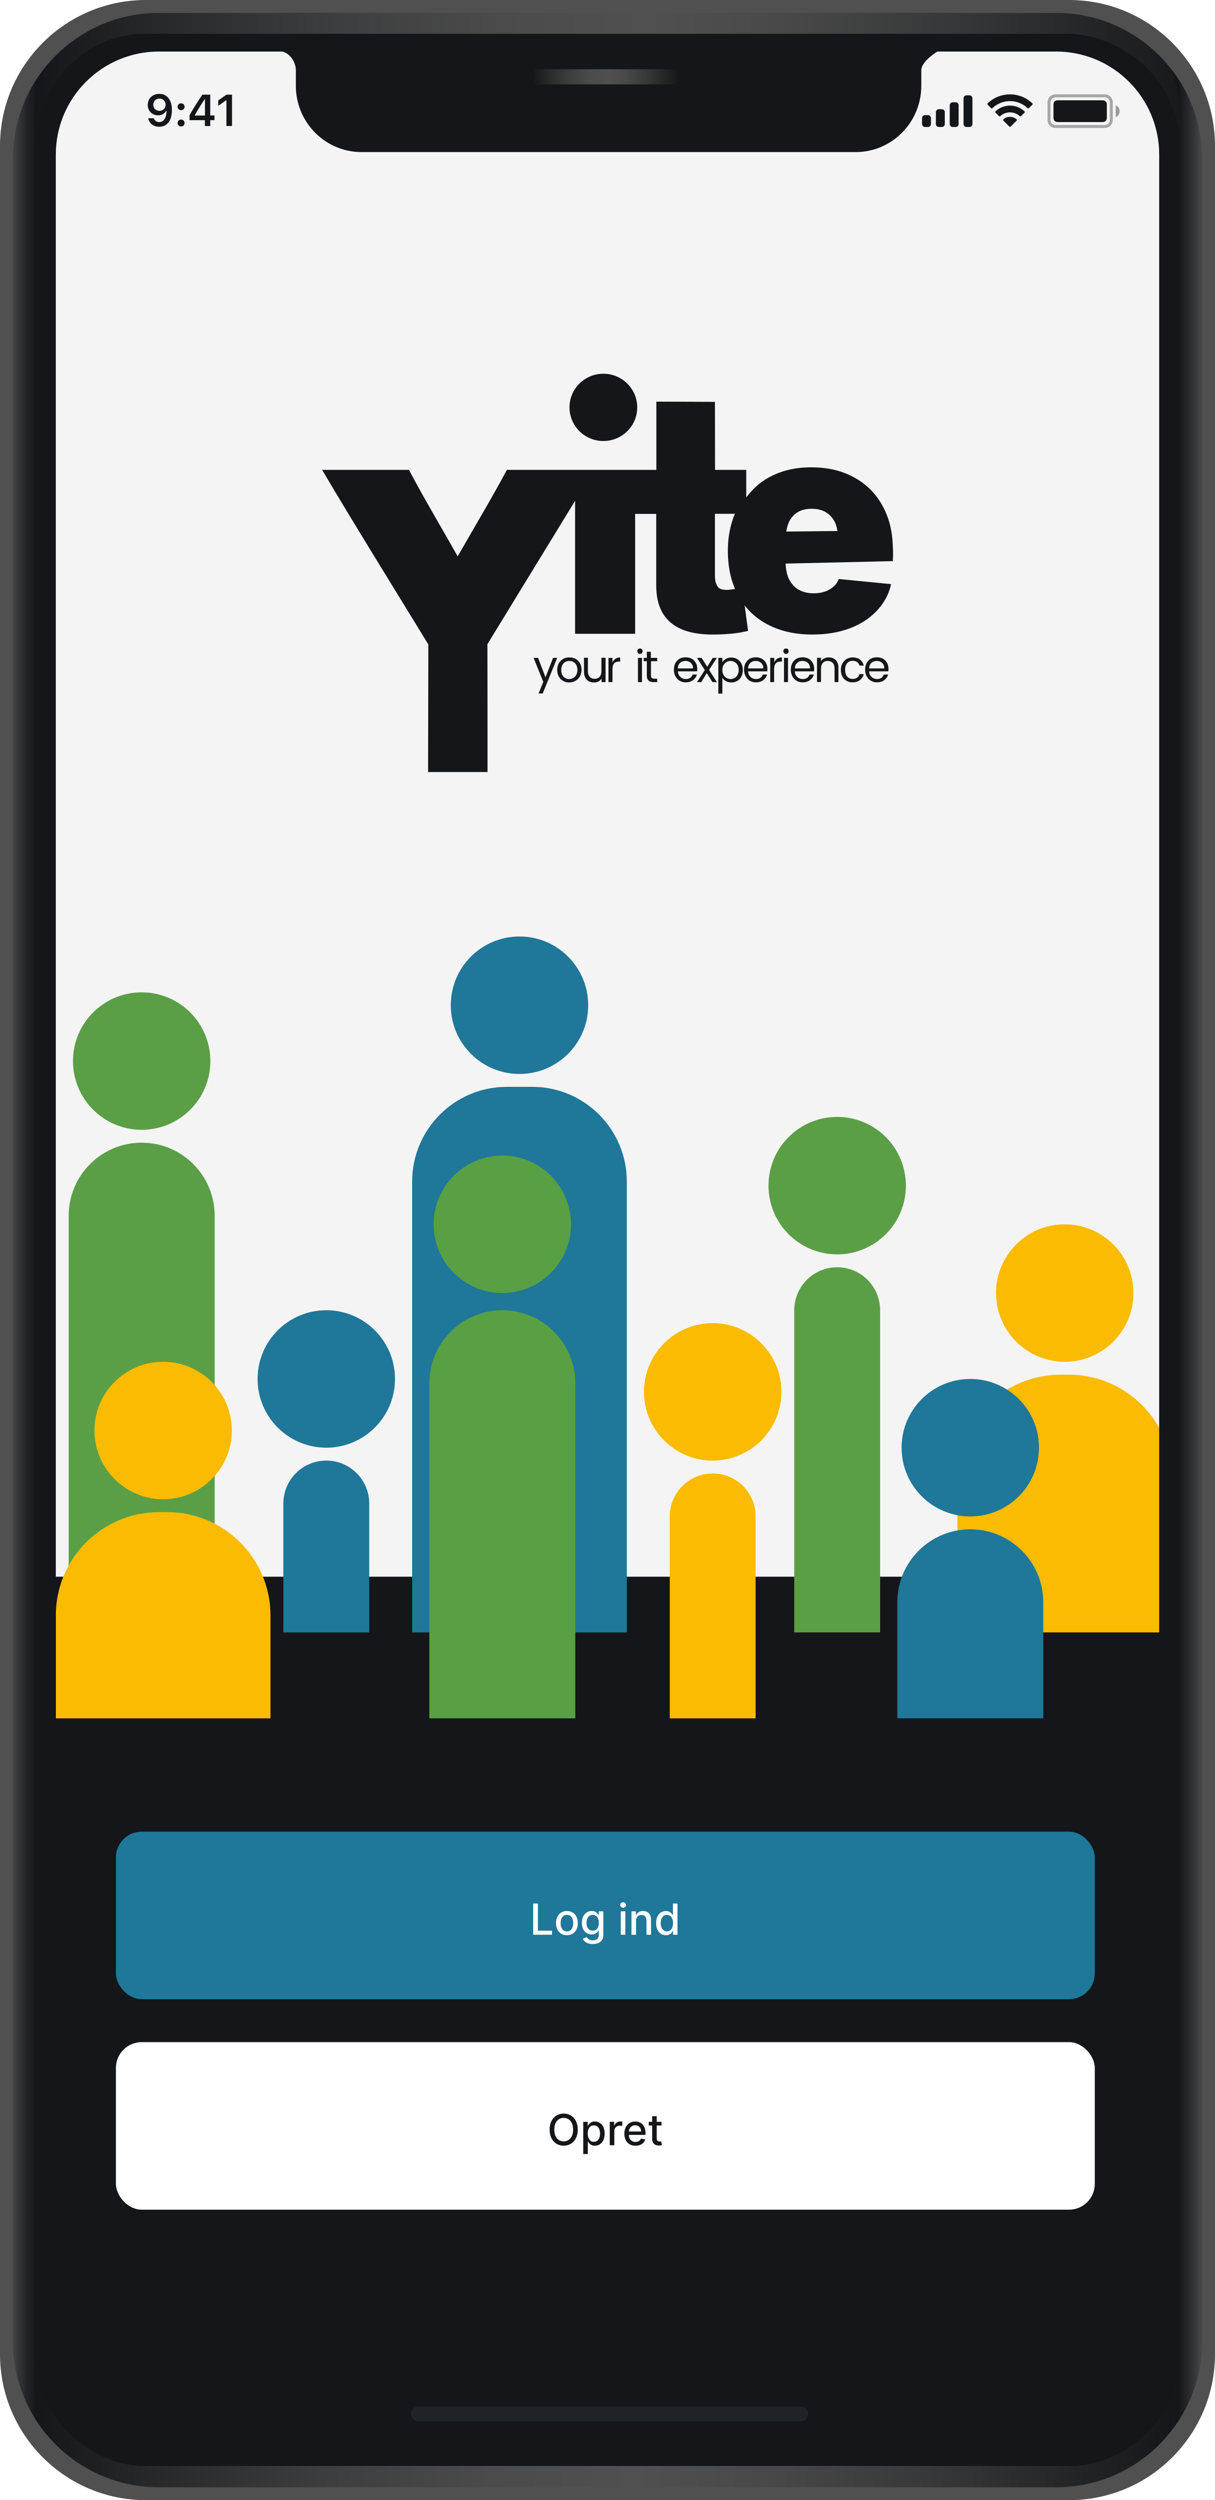
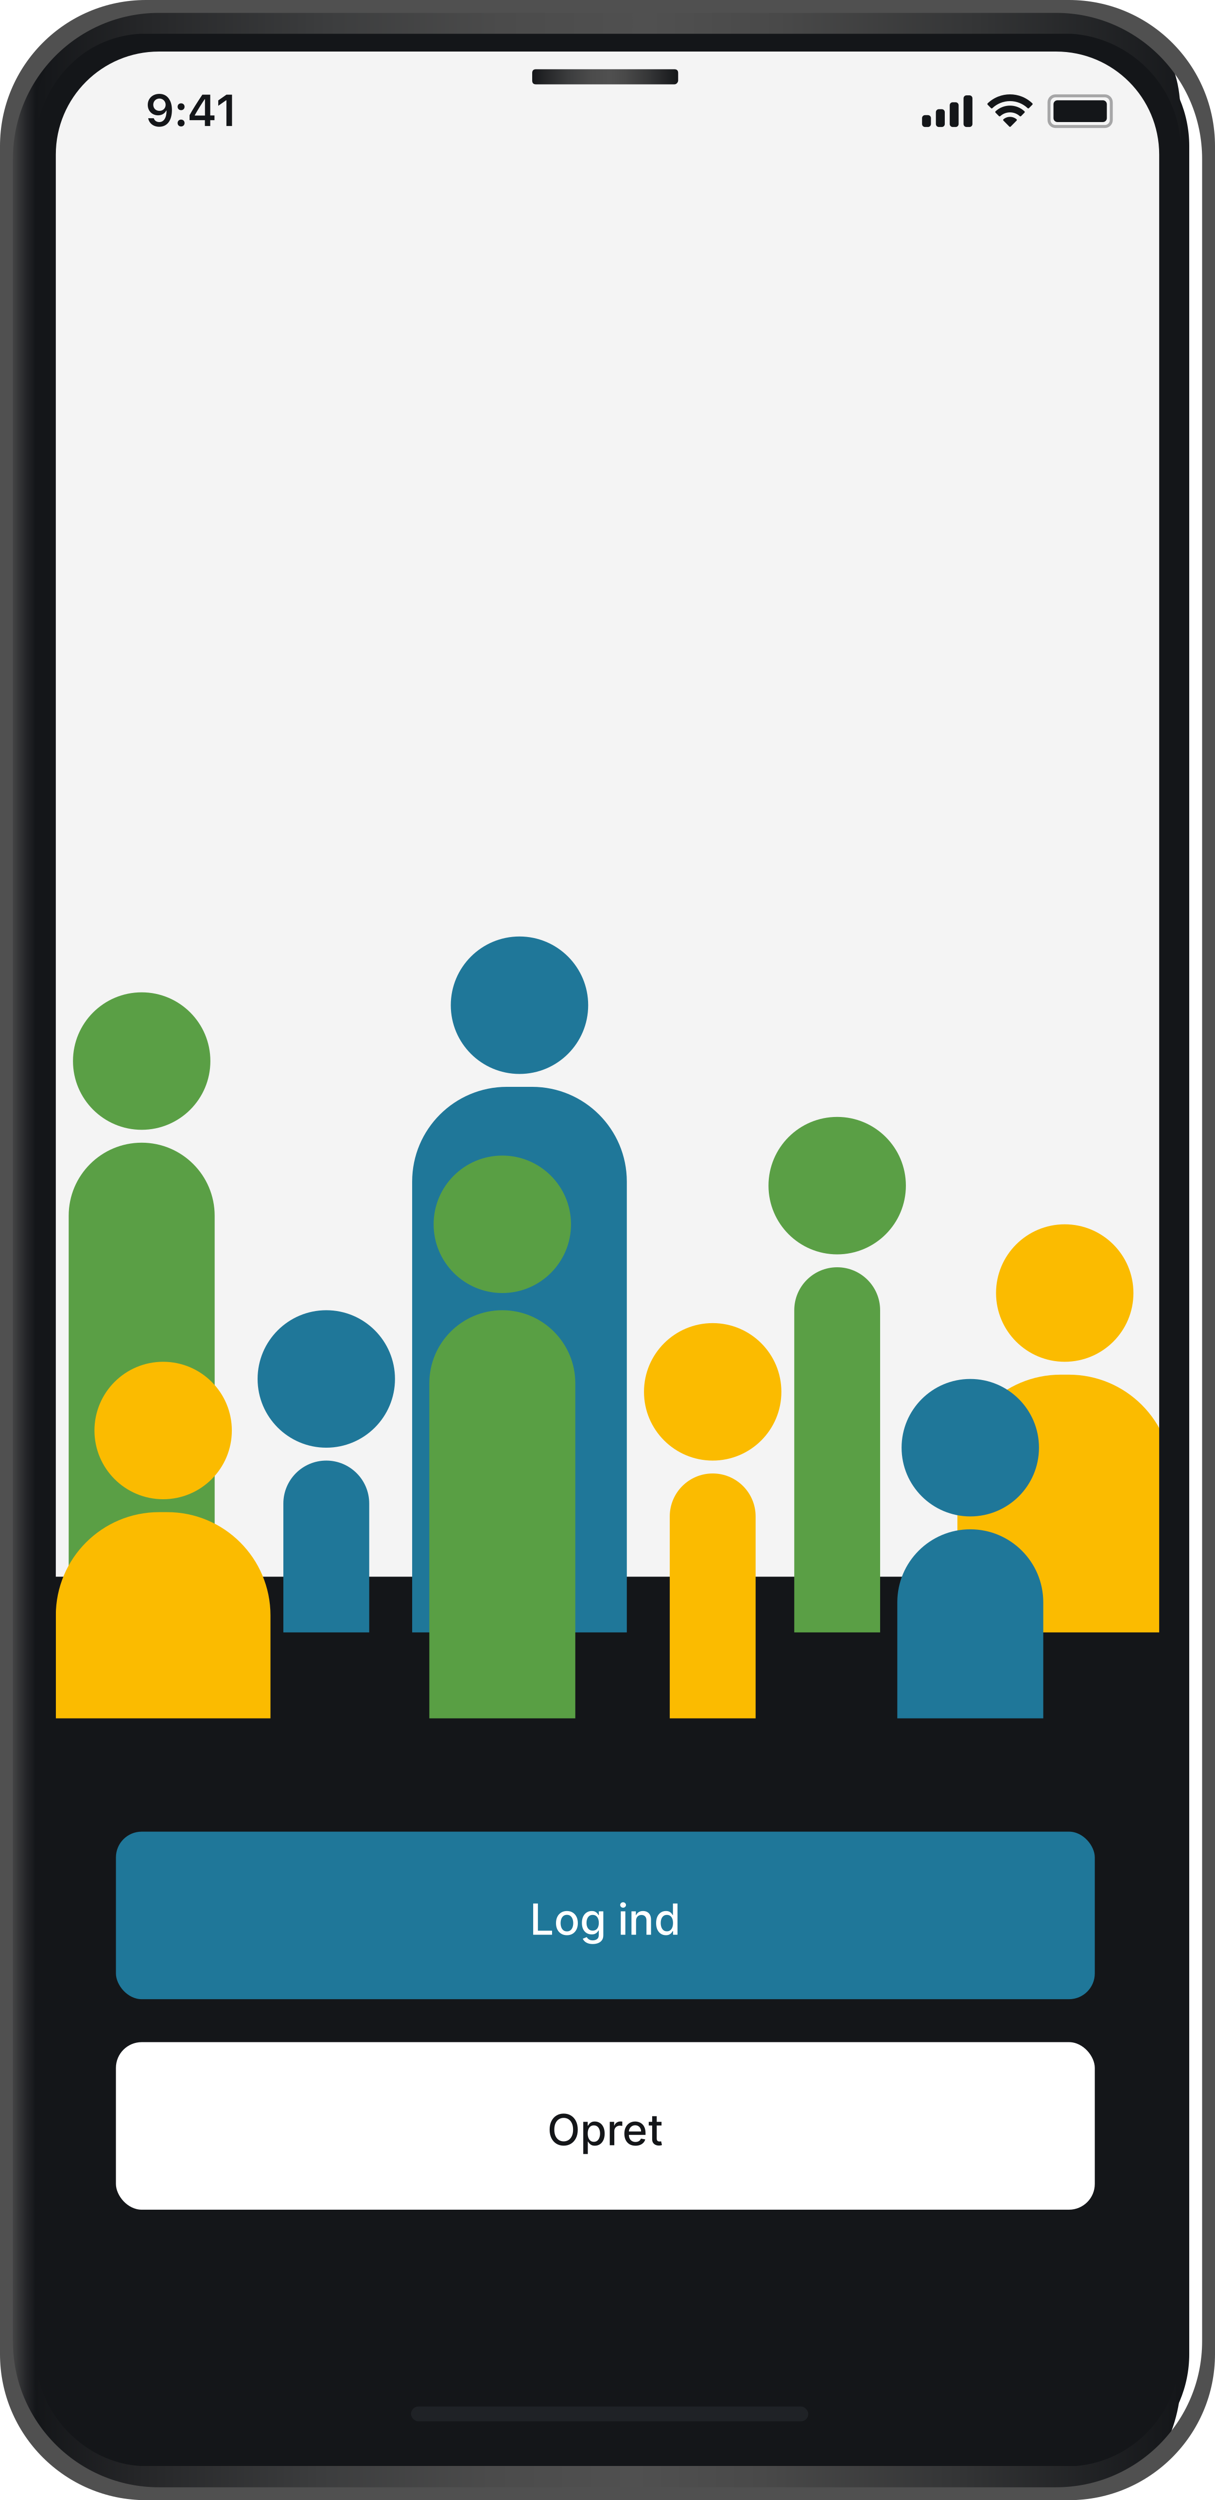
<svg xmlns="http://www.w3.org/2000/svg" width="283" height="582" viewBox="0 0 283 582" fill="none">
  <g clip-path="url(#clip0_1042_5547)">
    <rect width="259" height="562" transform="translate(12 10)" fill="#F4F4F4" />
    <rect x="12" y="367.034" width="258.925" height="211.388" fill="#141619" />
    <path d="M223 344.059C223 330.771 233.771 320 247.059 320H248.941C262.229 320 273 330.771 273 344.059V380H223V344.059Z" fill="#FBBB00" />
    <path d="M248 317C256.837 317 264 309.837 264 301C264 292.163 256.837 285 248 285C239.163 285 232 292.163 232 301C232 309.837 239.163 317 248 317Z" fill="#FBBB00" />
    <path d="M16 283C16 273.611 23.611 266 33 266V266C42.389 266 50 273.611 50 283V380H16V283Z" fill="#5A9F45" />
    <path d="M33 263C41.837 263 49 255.837 49 247C49 238.163 41.837 231 33 231C24.163 231 17 238.163 17 247C17 255.837 24.163 263 33 263Z" fill="#5A9F45" />
    <path d="M185 305C185 299.477 189.477 295 195 295V295C200.523 295 205 299.477 205 305V380H185V305Z" fill="#5A9F45" />
    <path d="M195 292C203.837 292 211 284.837 211 276C211 267.163 203.837 260 195 260C186.163 260 179 267.163 179 276C179 284.837 186.163 292 195 292Z" fill="#5A9F45" />
    <path d="M76 337C84.837 337 92 329.837 92 321C92 312.163 84.837 305 76 305C67.163 305 60 312.163 60 321C60 329.837 67.163 337 76 337Z" fill="#1F7799" />
    <path d="M66 350C66 344.477 70.477 340 76 340V340C81.523 340 86 344.477 86 350V380H66V350Z" fill="#1F7799" />
    <path d="M121 250C129.837 250 137 242.837 137 234C137 225.163 129.837 218 121 218C112.163 218 105 225.163 105 234C105 242.837 112.163 250 121 250Z" fill="#1F7799" />
    <path d="M96 275.054C96 262.874 105.874 253 118.054 253H123.946C136.126 253 146 262.874 146 275.054V380H96V275.054Z" fill="#1F7799" />
    <path d="M166 340C174.837 340 182 332.837 182 324C182 315.163 174.837 308 166 308C157.163 308 150 315.163 150 324C150 332.837 157.163 340 166 340Z" fill="#FBBB00" />
    <path d="M156 353C156 347.477 160.477 343 166 343V343C171.523 343 176 347.477 176 353V400H156V353Z" fill="#FBBB00" />
    <path d="M38 349C46.837 349 54 341.837 54 333C54 324.163 46.837 317 38 317C29.163 317 22 324.163 22 333C22 341.837 29.163 349 38 349Z" fill="#FBBB00" />
    <path d="M13 376.059C13 362.771 23.771 352 37.059 352H38.941C52.229 352 63 362.771 63 376.059V400H13V376.059Z" fill="#FBBB00" />
    <path d="M117 301C125.837 301 133 293.837 133 285C133 276.163 125.837 269 117 269C108.163 269 101 276.163 101 285C101 293.837 108.163 301 117 301Z" fill="#599F44" />
    <path d="M100 322C100 312.611 107.611 305 117 305V305C126.389 305 134 312.611 134 322V400H100V322Z" fill="#599F44" />
    <path d="M226 353C234.837 353 242 345.837 242 337C242 328.163 234.837 321 226 321C217.163 321 210 328.163 210 337C210 345.837 217.163 353 226 353Z" fill="#1F7799" />
    <path d="M209 373C209 363.611 216.611 356 226 356V356C235.389 356 243 363.611 243 373V400H209V373Z" fill="#1F7799" />
    <g filter="url(#filter0_d_1042_5547)">
      <rect x="27" y="474" width="228" height="39" rx="6" fill="white" />
      <path d="M134.572 494.364C134.572 495.14 134.43 495.808 134.145 496.366C133.861 496.923 133.472 497.351 132.977 497.652C132.485 497.95 131.925 498.099 131.297 498.099C130.668 498.099 130.105 497.95 129.611 497.652C129.118 497.351 128.73 496.922 128.446 496.363C128.162 495.804 128.02 495.138 128.02 494.364C128.02 493.587 128.162 492.921 128.446 492.364C128.73 491.806 129.118 491.377 129.611 491.079C130.105 490.778 130.668 490.628 131.297 490.628C131.925 490.628 132.485 490.778 132.977 491.079C133.472 491.377 133.861 491.806 134.145 492.364C134.43 492.921 134.572 493.587 134.572 494.364ZM133.485 494.364C133.485 493.772 133.389 493.273 133.197 492.869C133.008 492.461 132.747 492.154 132.416 491.945C132.087 491.735 131.714 491.629 131.297 491.629C130.878 491.629 130.504 491.735 130.175 491.945C129.846 492.154 129.586 492.461 129.394 492.869C129.205 493.273 129.11 493.772 129.11 494.364C129.11 494.955 129.205 495.455 129.394 495.862C129.586 496.267 129.846 496.575 130.175 496.786C130.504 496.994 130.878 497.098 131.297 497.098C131.714 497.098 132.087 496.994 132.416 496.786C132.747 496.575 133.008 496.267 133.197 495.862C133.389 495.455 133.485 494.955 133.485 494.364ZM135.854 500.045V492.545H136.891V493.43H136.98C137.042 493.316 137.13 493.185 137.246 493.036C137.362 492.886 137.523 492.756 137.729 492.645C137.935 492.531 138.208 492.474 138.546 492.474C138.987 492.474 139.379 492.586 139.725 492.808C140.071 493.031 140.342 493.352 140.538 493.771C140.737 494.19 140.837 494.694 140.837 495.283C140.837 495.873 140.738 496.378 140.542 496.8C140.345 497.219 140.076 497.542 139.732 497.769C139.389 497.994 138.997 498.107 138.557 498.107C138.225 498.107 137.954 498.051 137.744 497.94C137.535 497.828 137.372 497.698 137.254 497.549C137.135 497.4 137.044 497.267 136.98 497.151H136.916V500.045H135.854ZM136.895 495.273C136.895 495.656 136.951 495.992 137.062 496.281C137.173 496.57 137.334 496.796 137.545 496.96C137.755 497.121 138.013 497.201 138.319 497.201C138.636 497.201 138.901 497.117 139.114 496.949C139.327 496.778 139.488 496.548 139.597 496.256C139.709 495.965 139.764 495.637 139.764 495.273C139.764 494.913 139.71 494.59 139.601 494.303C139.494 494.017 139.333 493.791 139.118 493.625C138.905 493.459 138.638 493.376 138.319 493.376C138.011 493.376 137.751 493.456 137.538 493.614C137.327 493.773 137.167 493.994 137.058 494.278C136.949 494.562 136.895 494.894 136.895 495.273ZM142.026 498V492.545H143.053V493.412H143.109C143.209 493.118 143.384 492.888 143.635 492.719C143.888 492.549 144.175 492.464 144.494 492.464C144.561 492.464 144.639 492.466 144.729 492.471C144.821 492.476 144.893 492.482 144.945 492.489V493.504C144.903 493.492 144.827 493.479 144.718 493.465C144.609 493.449 144.5 493.44 144.391 493.44C144.14 493.44 143.917 493.494 143.72 493.6C143.526 493.704 143.372 493.85 143.259 494.037C143.145 494.222 143.088 494.432 143.088 494.669V498H142.026ZM148.02 498.11C147.482 498.11 147.019 497.995 146.631 497.766C146.245 497.534 145.947 497.208 145.736 496.789C145.528 496.368 145.424 495.874 145.424 495.308C145.424 494.75 145.528 494.257 145.736 493.831C145.947 493.405 146.241 493.072 146.617 492.833C146.996 492.594 147.439 492.474 147.945 492.474C148.253 492.474 148.551 492.525 148.84 492.627C149.129 492.729 149.388 492.889 149.618 493.107C149.847 493.324 150.028 493.607 150.161 493.955C150.294 494.301 150.36 494.721 150.36 495.216V495.592H146.024V494.797H149.319C149.319 494.518 149.263 494.27 149.149 494.055C149.035 493.837 148.876 493.665 148.67 493.54C148.466 493.414 148.227 493.352 147.952 493.352C147.654 493.352 147.394 493.425 147.171 493.572C146.951 493.716 146.78 493.906 146.66 494.14C146.541 494.372 146.482 494.624 146.482 494.896V495.518C146.482 495.882 146.546 496.192 146.674 496.448C146.804 496.704 146.985 496.899 147.217 497.034C147.449 497.167 147.72 497.233 148.03 497.233C148.232 497.233 148.415 497.205 148.581 497.148C148.747 497.089 148.89 497.001 149.01 496.885C149.131 496.769 149.224 496.626 149.287 496.455L150.292 496.636C150.212 496.932 150.068 497.192 149.859 497.414C149.653 497.634 149.394 497.806 149.081 497.929C148.771 498.05 148.417 498.11 148.02 498.11ZM154.084 492.545V493.398H151.105V492.545H154.084ZM151.904 491.239H152.966V496.398C152.966 496.604 152.996 496.759 153.058 496.864C153.119 496.965 153.199 497.035 153.296 497.073C153.395 497.109 153.503 497.126 153.619 497.126C153.704 497.126 153.779 497.121 153.843 497.109C153.907 497.097 153.956 497.087 153.992 497.08L154.184 497.957C154.122 497.981 154.034 498.005 153.921 498.028C153.807 498.054 153.665 498.069 153.495 498.071C153.215 498.076 152.955 498.026 152.713 497.922C152.472 497.818 152.277 497.657 152.127 497.439C151.978 497.221 151.904 496.948 151.904 496.619V491.239Z" fill="#141619" />
    </g>
    <g filter="url(#filter1_d_1042_5547)">
      <rect x="27" y="425" width="228" height="39" rx="6" fill="#1F7799" />
      <path d="M124.192 449V441.727H125.289V448.055H128.584V449H124.192ZM132.048 449.11C131.537 449.11 131.091 448.993 130.71 448.759C130.329 448.524 130.033 448.196 129.822 447.775C129.611 447.353 129.506 446.861 129.506 446.298C129.506 445.732 129.611 445.237 129.822 444.813C130.033 444.389 130.329 444.06 130.71 443.826C131.091 443.592 131.537 443.474 132.048 443.474C132.56 443.474 133.006 443.592 133.387 443.826C133.768 444.06 134.064 444.389 134.275 444.813C134.486 445.237 134.591 445.732 134.591 446.298C134.591 446.861 134.486 447.353 134.275 447.775C134.064 448.196 133.768 448.524 133.387 448.759C133.006 448.993 132.56 449.11 132.048 449.11ZM132.052 448.219C132.383 448.219 132.658 448.131 132.876 447.956C133.094 447.781 133.255 447.548 133.359 447.256C133.465 446.965 133.519 446.644 133.519 446.294C133.519 445.946 133.465 445.626 133.359 445.335C133.255 445.042 133.094 444.806 132.876 444.629C132.658 444.451 132.383 444.362 132.052 444.362C131.718 444.362 131.441 444.451 131.221 444.629C131.003 444.806 130.841 445.042 130.735 445.335C130.63 445.626 130.578 445.946 130.578 446.294C130.578 446.644 130.63 446.965 130.735 447.256C130.841 447.548 131.003 447.781 131.221 447.956C131.441 448.131 131.718 448.219 132.052 448.219ZM138.063 451.159C137.63 451.159 137.257 451.102 136.945 450.989C136.634 450.875 136.381 450.725 136.185 450.538C135.988 450.351 135.841 450.146 135.744 449.923L136.657 449.547C136.721 449.651 136.806 449.761 136.913 449.877C137.022 449.996 137.168 450.096 137.353 450.179C137.54 450.262 137.78 450.303 138.074 450.303C138.476 450.303 138.809 450.205 139.072 450.009C139.335 449.814 139.466 449.504 139.466 449.078V448.006H139.398C139.335 448.122 139.242 448.251 139.121 448.393C139.003 448.535 138.84 448.658 138.631 448.762C138.423 448.866 138.152 448.918 137.818 448.918C137.387 448.918 136.999 448.818 136.653 448.616C136.31 448.413 136.038 448.113 135.837 447.718C135.638 447.32 135.538 446.831 135.538 446.251C135.538 445.671 135.637 445.174 135.833 444.76C136.032 444.346 136.304 444.028 136.65 443.808C136.996 443.586 137.387 443.474 137.825 443.474C138.164 443.474 138.437 443.531 138.646 443.645C138.854 443.756 139.016 443.886 139.132 444.036C139.25 444.185 139.342 444.316 139.406 444.43H139.484V443.545H140.524V449.121C140.524 449.589 140.415 449.974 140.197 450.275C139.98 450.576 139.685 450.798 139.313 450.942C138.944 451.087 138.527 451.159 138.063 451.159ZM138.053 448.038C138.358 448.038 138.616 447.967 138.827 447.825C139.04 447.68 139.201 447.474 139.31 447.207C139.421 446.937 139.477 446.614 139.477 446.237C139.477 445.87 139.422 445.547 139.313 445.268C139.204 444.988 139.045 444.771 138.834 444.614C138.623 444.456 138.363 444.376 138.053 444.376C137.733 444.376 137.467 444.459 137.254 444.625C137.04 444.788 136.879 445.011 136.771 445.293C136.664 445.574 136.611 445.889 136.611 446.237C136.611 446.595 136.665 446.908 136.774 447.178C136.883 447.448 137.044 447.659 137.257 447.81C137.473 447.962 137.738 448.038 138.053 448.038ZM144.595 449V443.545H145.656V449H144.595ZM145.131 442.704C144.946 442.704 144.788 442.642 144.655 442.519C144.525 442.394 144.46 442.245 144.46 442.072C144.46 441.897 144.525 441.747 144.655 441.624C144.788 441.499 144.946 441.436 145.131 441.436C145.316 441.436 145.473 441.499 145.603 441.624C145.736 441.747 145.802 441.897 145.802 442.072C145.802 442.245 145.736 442.394 145.603 442.519C145.473 442.642 145.316 442.704 145.131 442.704ZM148.147 445.761V449H147.085V443.545H148.104V444.433H148.172C148.297 444.144 148.493 443.912 148.761 443.737C149.031 443.562 149.371 443.474 149.78 443.474C150.152 443.474 150.477 443.553 150.757 443.709C151.036 443.863 151.253 444.092 151.407 444.398C151.56 444.703 151.637 445.081 151.637 445.531V449H150.576V445.658C150.576 445.263 150.473 444.954 150.267 444.732C150.061 444.507 149.778 444.394 149.418 444.394C149.172 444.394 148.953 444.447 148.761 444.554C148.572 444.661 148.421 444.817 148.31 445.023C148.201 445.226 148.147 445.473 148.147 445.761ZM155.103 449.107C154.663 449.107 154.27 448.994 153.924 448.769C153.581 448.542 153.311 448.219 153.115 447.8C152.921 447.378 152.824 446.873 152.824 446.283C152.824 445.694 152.922 445.19 153.118 444.771C153.317 444.352 153.589 444.031 153.935 443.808C154.281 443.586 154.672 443.474 155.11 443.474C155.449 443.474 155.721 443.531 155.927 443.645C156.136 443.756 156.297 443.886 156.41 444.036C156.526 444.185 156.616 444.316 156.68 444.43H156.744V441.727H157.806V449H156.769V448.151H156.68C156.616 448.267 156.524 448.4 156.403 448.549C156.285 448.698 156.121 448.828 155.913 448.94C155.705 449.051 155.435 449.107 155.103 449.107ZM155.338 448.201C155.643 448.201 155.901 448.121 156.112 447.96C156.325 447.796 156.486 447.57 156.595 447.281C156.706 446.992 156.762 446.656 156.762 446.273C156.762 445.894 156.707 445.562 156.598 445.278C156.489 444.994 156.33 444.773 156.119 444.614C155.908 444.456 155.648 444.376 155.338 444.376C155.018 444.376 154.752 444.459 154.539 444.625C154.326 444.791 154.165 445.017 154.056 445.303C153.949 445.59 153.896 445.913 153.896 446.273C153.896 446.637 153.95 446.965 154.059 447.256C154.168 447.548 154.329 447.778 154.542 447.949C154.758 448.117 155.023 448.201 155.338 448.201Z" fill="white" />
    </g>
    <g clip-path="url(#clip1_1042_5547)">
      <path d="M125.329 153.147L127.06 157.675L128.819 153.147H129.783L126.407 161.433H125.442L126.549 158.728L124.279 153.147H125.329Z" fill="#141619" />
      <path d="M131.147 158.5C130.721 158.273 130.381 157.931 130.154 157.475C129.899 157.02 129.785 156.536 129.785 155.938C129.785 155.368 129.899 154.856 130.154 154.4C130.409 153.944 130.75 153.631 131.175 153.375C131.601 153.147 132.083 153.033 132.622 153.033C133.161 153.033 133.644 153.147 134.069 153.375C134.495 153.603 134.835 153.944 135.09 154.4C135.346 154.827 135.459 155.34 135.459 155.938C135.459 156.507 135.317 157.02 135.062 157.475C134.807 157.931 134.466 158.244 134.012 158.5C133.587 158.728 133.104 158.871 132.565 158.871C132.055 158.871 131.572 158.757 131.147 158.5ZM133.502 157.846C133.785 157.675 134.041 157.447 134.211 157.134C134.381 156.82 134.495 156.422 134.495 155.966C134.495 155.511 134.41 155.14 134.239 154.799C134.069 154.485 133.842 154.229 133.53 154.087C133.246 153.916 132.934 153.859 132.594 153.859C132.253 153.859 131.941 153.944 131.658 154.087C131.374 154.258 131.147 154.485 130.977 154.799C130.806 155.112 130.721 155.511 130.721 155.966C130.721 156.422 130.806 156.82 130.977 157.134C131.147 157.447 131.374 157.703 131.658 157.846C131.941 158.016 132.253 158.073 132.565 158.073C132.906 158.073 133.218 157.988 133.502 157.846Z" fill="#141619" />
      <path d="M141.047 153.147V158.785H140.111V157.959C139.94 158.244 139.685 158.472 139.373 158.642C139.061 158.813 138.692 158.87 138.323 158.87C137.898 158.87 137.501 158.785 137.16 158.585C136.82 158.415 136.536 158.13 136.337 157.76C136.139 157.389 136.025 156.962 136.025 156.421V153.118H136.933V156.279C136.933 156.82 137.075 157.247 137.359 157.56C137.642 157.845 138.011 158.016 138.494 158.016C139.004 158.016 139.373 157.874 139.657 157.56C139.94 157.247 140.082 156.791 140.082 156.222V153.118H141.047V153.147Z" fill="#141619" />
      <path d="M143.344 153.346C143.656 153.147 144.025 153.033 144.45 153.033V154.001H144.223C143.173 154.001 142.663 154.571 142.663 155.71V158.785H141.727V153.147H142.663V154.229C142.805 153.831 143.06 153.546 143.344 153.346Z" fill="#141619" />
      <path d="M148.621 152.037C148.508 151.923 148.451 151.752 148.451 151.581C148.451 151.41 148.508 151.239 148.621 151.125C148.735 151.012 148.905 150.955 149.075 150.955C149.246 150.955 149.387 151.012 149.501 151.125C149.614 151.239 149.671 151.41 149.671 151.581C149.671 151.752 149.614 151.923 149.501 152.037C149.387 152.151 149.246 152.207 149.075 152.207C148.877 152.236 148.735 152.179 148.621 152.037ZM149.529 153.147V158.785H148.593V153.147H149.529Z" fill="#141619" />
      <path d="M151.628 153.915V157.247C151.628 157.532 151.685 157.702 151.798 157.816C151.912 157.93 152.11 157.987 152.394 157.987H153.075V158.785H152.224C151.713 158.785 151.316 158.671 151.061 158.414C150.805 158.187 150.663 157.788 150.663 157.247V153.915H149.926V153.146H150.663V151.723H151.6V153.146H153.075V153.915H151.628Z" fill="#141619" />
      <path d="M162.38 156.28H157.897C157.926 156.821 158.124 157.276 158.465 157.589C158.805 157.903 159.231 158.073 159.741 158.073C160.138 158.073 160.479 157.988 160.763 157.789C161.018 157.589 161.216 157.362 161.33 157.02H162.323C162.181 157.561 161.869 157.988 161.415 158.33C160.961 158.671 160.394 158.842 159.741 158.842C159.202 158.842 158.72 158.728 158.323 158.472C157.897 158.244 157.585 157.903 157.33 157.447C157.103 156.991 156.961 156.507 156.961 155.909C156.961 155.34 157.074 154.827 157.301 154.372C157.528 153.945 157.869 153.603 158.266 153.347C158.692 153.119 159.174 153.005 159.713 153.005C160.252 153.005 160.706 153.119 161.131 153.347C161.529 153.574 161.841 153.888 162.068 154.315C162.295 154.713 162.408 155.169 162.408 155.682C162.408 155.881 162.38 156.08 162.38 156.28ZM161.188 154.656C161.018 154.4 160.819 154.201 160.536 154.058C160.252 153.916 159.968 153.859 159.628 153.859C159.145 153.859 158.748 154.002 158.408 154.315C158.067 154.628 157.897 155.055 157.869 155.596H161.415C161.443 155.226 161.358 154.913 161.188 154.656Z" fill="#141619" />
      <path d="M165.953 158.786L164.619 156.678L163.343 158.786H162.35L164.165 155.995L162.35 153.147H163.428L164.733 155.226L166.009 153.147H166.974L165.158 155.938L166.974 158.786H165.953Z" fill="#141619" />
      <path d="M169.075 153.375C169.444 153.147 169.87 153.062 170.352 153.062C170.863 153.062 171.288 153.176 171.714 153.432C172.111 153.66 172.451 154.002 172.678 154.457C172.905 154.884 173.019 155.397 173.019 155.966C173.019 156.536 172.905 157.049 172.678 157.476C172.451 157.931 172.139 158.273 171.714 158.501C171.288 158.729 170.863 158.871 170.352 158.871C169.87 158.871 169.444 158.757 169.075 158.558C168.707 158.33 168.423 158.074 168.253 157.76V161.462H167.316V153.147H168.253V154.173C168.451 153.859 168.707 153.603 169.075 153.375ZM171.799 154.827C171.629 154.514 171.402 154.286 171.118 154.116C170.834 153.945 170.522 153.859 170.153 153.859C169.813 153.859 169.501 153.945 169.217 154.116C168.934 154.286 168.707 154.514 168.508 154.856C168.338 155.169 168.253 155.539 168.253 155.966C168.253 156.394 168.338 156.764 168.508 157.077C168.678 157.39 168.905 157.647 169.217 157.817C169.501 157.988 169.813 158.074 170.153 158.074C170.494 158.074 170.834 157.988 171.118 157.817C171.402 157.647 171.629 157.419 171.799 157.077C171.969 156.764 172.054 156.394 172.054 155.938C172.054 155.511 171.969 155.141 171.799 154.827Z" fill="#141619" />
      <path d="M178.72 156.28H174.237C174.265 156.821 174.464 157.276 174.804 157.589C175.145 157.903 175.57 158.073 176.081 158.073C176.478 158.073 176.819 157.988 177.102 157.789C177.358 157.589 177.556 157.362 177.67 157.02H178.663C178.521 157.561 178.209 157.988 177.755 158.33C177.301 158.671 176.734 158.842 176.081 158.842C175.542 158.842 175.06 158.728 174.663 158.472C174.237 158.244 173.925 157.903 173.67 157.447C173.443 156.991 173.301 156.507 173.301 155.909C173.301 155.34 173.414 154.827 173.641 154.372C173.868 153.945 174.209 153.603 174.606 153.347C175.031 153.119 175.514 153.005 176.053 153.005C176.592 153.005 177.046 153.119 177.471 153.347C177.868 153.574 178.18 153.888 178.407 154.315C178.634 154.713 178.748 155.169 178.748 155.682C178.748 155.881 178.748 156.08 178.72 156.28ZM177.556 154.656C177.386 154.4 177.188 154.201 176.904 154.058C176.62 153.916 176.336 153.859 175.996 153.859C175.514 153.859 175.116 154.002 174.776 154.315C174.436 154.628 174.265 155.055 174.237 155.596H177.783C177.812 155.226 177.727 154.913 177.556 154.656Z" fill="#141619" />
      <path d="M181.019 153.345C181.332 153.146 181.7 153.032 182.126 153.032V154H181.871C180.821 154 180.31 154.57 180.31 155.709V158.784H179.402V153.146H180.339V154.228C180.48 153.83 180.707 153.545 181.019 153.345Z" fill="#141619" />
      <path d="M182.635 152.037C182.522 151.923 182.465 151.752 182.465 151.581C182.465 151.41 182.522 151.239 182.635 151.125C182.749 151.012 182.919 150.955 183.089 150.955C183.259 150.955 183.401 151.012 183.515 151.125C183.628 151.239 183.685 151.41 183.685 151.581C183.685 151.752 183.628 151.923 183.515 152.037C183.401 152.151 183.259 152.207 183.089 152.207C182.919 152.236 182.749 152.179 182.635 152.037ZM183.543 153.147V158.785H182.607V153.147H183.543Z" fill="#141619" />
      <path d="M189.614 156.28H185.132C185.16 156.821 185.359 157.276 185.699 157.589C186.039 157.903 186.465 158.073 186.976 158.073C187.373 158.073 187.713 157.988 187.997 157.789C188.252 157.589 188.451 157.362 188.564 157.02H189.557C189.415 157.561 189.103 157.988 188.649 158.33C188.196 158.671 187.628 158.842 186.976 158.842C186.437 158.842 185.954 158.728 185.557 158.472C185.132 158.244 184.819 157.903 184.564 157.447C184.337 156.991 184.195 156.507 184.195 155.909C184.195 155.34 184.309 154.827 184.536 154.372C184.763 153.945 185.103 153.603 185.5 153.347C185.926 153.119 186.408 153.005 186.947 153.005C187.486 153.005 187.94 153.119 188.366 153.347C188.763 153.574 189.075 153.888 189.302 154.315C189.529 154.713 189.642 155.169 189.642 155.682C189.642 155.881 189.614 156.08 189.614 156.28ZM188.451 154.656C188.281 154.4 188.082 154.201 187.798 154.058C187.515 153.916 187.231 153.859 186.89 153.859C186.408 153.859 186.011 154.002 185.671 154.315C185.33 154.628 185.16 155.055 185.132 155.596H188.678C188.678 155.226 188.593 154.913 188.451 154.656Z" fill="#141619" />
-       <path d="M194.666 153.659C195.091 154.086 195.29 154.684 195.29 155.453V158.784H194.382V155.595C194.382 155.025 194.24 154.598 193.957 154.314C193.673 154.029 193.304 153.858 192.822 153.858C192.34 153.858 191.942 154 191.659 154.314C191.375 154.627 191.233 155.082 191.233 155.652V158.756H190.297V153.118H191.233V153.915C191.403 153.63 191.659 153.402 191.999 153.26C192.311 153.089 192.68 153.032 193.049 153.032C193.673 153.032 194.24 153.232 194.666 153.659Z" fill="#141619" />
      <path d="M196.222 154.428C196.449 154 196.79 153.659 197.187 153.402C197.612 153.175 198.066 153.032 198.605 153.032C199.286 153.032 199.854 153.203 200.308 153.545C200.762 153.886 201.045 154.342 201.187 154.94H200.194C200.109 154.598 199.91 154.314 199.627 154.114C199.343 153.915 199.003 153.83 198.605 153.83C198.066 153.83 197.641 154 197.329 154.371C196.988 154.741 196.846 155.253 196.846 155.937C196.846 156.62 197.017 157.133 197.329 157.503C197.669 157.873 198.095 158.044 198.605 158.044C199.003 158.044 199.343 157.958 199.627 157.759C199.91 157.56 200.081 157.304 200.194 156.933H201.187C201.045 157.503 200.733 157.958 200.279 158.329C199.825 158.67 199.258 158.841 198.577 158.841C198.038 158.841 197.584 158.727 197.159 158.471C196.733 158.243 196.421 157.901 196.194 157.446C195.967 157.019 195.854 156.506 195.854 155.908C195.854 155.367 195.967 154.855 196.222 154.428Z" fill="#141619" />
      <path d="M206.921 156.28H202.438C202.467 156.821 202.665 157.276 203.006 157.589C203.346 157.903 203.772 158.073 204.282 158.073C204.679 158.073 205.02 157.988 205.304 157.789C205.559 157.589 205.757 157.362 205.871 157.02H206.864C206.722 157.561 206.41 157.988 205.956 158.33C205.502 158.671 204.935 158.842 204.282 158.842C203.743 158.842 203.261 158.728 202.864 158.472C202.438 158.244 202.126 157.903 201.871 157.447C201.644 156.991 201.502 156.507 201.502 155.909C201.502 155.34 201.615 154.827 201.842 154.372C202.069 153.945 202.41 153.603 202.807 153.347C203.233 153.119 203.715 153.005 204.254 153.005C204.793 153.005 205.247 153.119 205.672 153.347C206.07 153.574 206.382 153.888 206.609 154.315C206.836 154.713 206.949 155.169 206.949 155.682C206.949 155.881 206.921 156.08 206.921 156.28ZM205.757 154.656C205.587 154.4 205.389 154.201 205.105 154.058C204.821 153.916 204.538 153.859 204.197 153.859C203.715 153.859 203.318 154.002 202.977 154.315C202.637 154.628 202.467 155.055 202.438 155.596H205.984C205.984 155.226 205.899 154.913 205.757 154.656Z" fill="#141619" />
      <path d="M208.001 128.09C207.916 125.954 207.831 123.192 206.639 120.089C205.731 117.725 204.455 115.675 202.781 113.995C201.107 112.315 199.093 111.033 196.766 110.122C194.412 109.211 191.801 108.784 188.964 108.784C185.049 108.784 181.815 109.61 178.921 111.233C176.822 112.4 175.233 113.938 173.815 115.789V109.382H166.552C166.552 104.826 166.524 99.615 166.524 93.55C161.984 93.55 157.417 93.493 152.877 93.493C152.877 98.817 152.877 104.256 152.877 109.382H147.799H138.323H133.926C128.649 109.382 123.344 109.382 118.067 109.382C114.237 116.501 110.435 122.794 106.605 129.514C102.832 122.794 99.031 116.501 95.257 109.382C88.505 109.382 81.753 109.382 75.029 109.382C83.285 123.335 91.512 136.49 99.768 150.016C99.74 159.982 99.74 169.835 99.712 180H99.74V179.716H113.499H113.556C113.556 169.749 113.556 159.925 113.528 149.959C120.308 138.854 127.117 127.777 133.898 116.671C133.926 116.643 133.926 116.586 133.954 116.558C133.954 126.894 133.954 136.718 133.954 147.539H147.941V119.633H152.849C152.849 125.613 152.849 130.767 152.849 136.319C152.849 140.107 153.955 142.983 156.14 144.862C158.325 146.77 161.615 147.709 166.013 147.709C167.318 147.709 168.68 147.653 170.07 147.539C171.488 147.425 172.878 147.197 174.24 146.855L173.446 140.932C174.864 142.755 176.623 144.235 178.751 145.346C181.702 146.912 185.191 147.709 189.22 147.709C192.482 147.709 195.348 147.225 197.873 146.286C200.398 145.346 202.469 144.008 204.143 142.271C205.448 140.904 206.128 139.651 206.327 139.309C207.008 138.028 207.377 136.832 207.547 135.978C203.49 135.579 199.433 135.18 195.376 134.782C195.263 135.066 195.092 135.408 194.837 135.807C194.78 135.892 194.525 136.234 194.128 136.576C193.589 137.06 192.908 137.43 192.142 137.715C191.376 137.971 190.496 138.113 189.56 138.113C188.227 138.113 187.092 137.857 186.099 137.316C185.815 137.174 185.56 137.003 185.333 136.803C185.333 136.803 184.454 136.12 183.829 134.924C183.234 133.785 183.035 132.304 182.978 131.194C191.291 130.995 199.603 130.824 207.944 130.624C208.001 130.026 208.029 129.172 208.001 128.09ZM169.389 137.316C168.424 137.316 167.772 137.202 167.29 136.718C166.779 136.006 166.665 135.465 166.609 135.18C166.58 134.953 166.552 134.611 166.524 134.298C166.524 133.956 166.524 133.728 166.524 133.671C166.524 133.386 166.524 129.286 166.524 119.604H171.176C170.098 122.167 169.531 125.015 169.531 128.204C169.531 131.564 170.098 134.525 171.205 137.117C170.439 137.202 169.843 137.316 169.389 137.316ZM195.064 123.619C192.511 123.619 185.929 123.733 183.149 123.733C183.262 122.908 183.461 122.196 183.744 121.569C184.227 120.544 184.907 119.775 185.787 119.234C186.666 118.693 187.773 118.437 189.078 118.437C190.411 118.437 191.518 118.722 192.397 119.263C192.653 119.434 192.908 119.604 193.135 119.804C193.873 120.459 194.213 121.085 194.44 121.512C194.865 122.338 195.007 123.335 195.064 123.619Z" fill="#141619" />
      <path d="M140.535 102.662C144.891 102.662 148.422 99.156 148.422 94.831C148.422 90.506 144.891 87.001 140.535 87.001C136.18 87.001 132.648 90.506 132.648 94.831C132.648 99.156 136.18 102.662 140.535 102.662Z" fill="#141619" />
    </g>
    <path opacity="0.35" d="M245.837 22.312H257.346C258.172 22.312 258.842 22.982 258.842 23.808V27.951C258.842 28.777 258.172 29.447 257.346 29.447H245.837C245.011 29.447 244.341 28.777 244.341 27.951V23.808C244.341 22.982 245.011 22.312 245.837 22.312Z" stroke="#141619" stroke-width="0.69" />
-     <path opacity="0.4" d="M259.877 24.499V27.261C260.433 27.027 260.794 26.483 260.794 25.88C260.794 25.277 260.433 24.733 259.877 24.499" fill="#141619" />
    <path d="M245.377 24.268C245.377 23.759 245.789 23.347 246.298 23.347H256.886C257.395 23.347 257.807 23.759 257.807 24.268V27.491C257.807 27.999 257.395 28.411 256.886 28.411H246.298C245.789 28.411 245.377 27.999 245.377 27.491V24.268Z" fill="#141619" />
    <path fill-rule="evenodd" clip-rule="evenodd" d="M235.252 23.537C236.782 23.537 238.254 24.125 239.363 25.179C239.446 25.26 239.58 25.259 239.662 25.177L240.46 24.371C240.502 24.329 240.525 24.272 240.525 24.213C240.525 24.154 240.501 24.097 240.458 24.056C237.548 21.267 232.956 21.267 230.045 24.056C230.003 24.097 229.979 24.154 229.979 24.213C229.978 24.272 230.001 24.329 230.043 24.371L230.841 25.177C230.924 25.259 231.057 25.26 231.141 25.179C232.25 24.124 233.722 23.537 235.252 23.537ZM235.253 26.157C236.093 26.157 236.904 26.469 237.527 27.034C237.612 27.114 237.744 27.112 237.827 27.03L238.624 26.224C238.666 26.182 238.689 26.124 238.689 26.065C238.688 26.005 238.664 25.948 238.621 25.907C236.723 24.142 233.784 24.142 231.886 25.907C231.843 25.948 231.819 26.005 231.818 26.065C231.818 26.124 231.841 26.182 231.883 26.224L232.68 27.03C232.763 27.112 232.895 27.114 232.98 27.034C233.602 26.47 234.413 26.157 235.253 26.157ZM236.849 27.919C236.85 27.979 236.827 28.037 236.784 28.078L235.405 29.47C235.364 29.511 235.309 29.534 235.252 29.534C235.194 29.534 235.139 29.511 235.099 29.47L233.719 28.078C233.677 28.037 233.653 27.979 233.654 27.919C233.656 27.86 233.681 27.803 233.726 27.763C234.607 27.018 235.897 27.018 236.778 27.763C236.822 27.803 236.848 27.86 236.849 27.919Z" fill="#141619" />
    <path fill-rule="evenodd" clip-rule="evenodd" d="M225.811 22.197H225.12C224.739 22.197 224.43 22.506 224.43 22.887V28.872C224.43 29.253 224.739 29.563 225.12 29.563H225.811C226.192 29.563 226.501 29.253 226.501 28.872V22.887C226.501 22.506 226.192 22.197 225.811 22.197ZM221.901 23.808H222.592C222.973 23.808 223.283 24.117 223.283 24.499V28.872C223.283 29.253 222.973 29.563 222.592 29.563H221.901C221.52 29.563 221.211 29.253 221.211 28.872V24.499C221.211 24.117 221.52 23.808 221.901 23.808ZM219.369 25.42H218.679C218.297 25.42 217.988 25.729 217.988 26.11V28.873C217.988 29.254 218.297 29.563 218.679 29.563H219.369C219.751 29.563 220.06 29.254 220.06 28.873V26.11C220.06 25.729 219.751 25.42 219.369 25.42ZM216.147 26.801H215.456C215.075 26.801 214.766 27.11 214.766 27.491V28.872C214.766 29.254 215.075 29.563 215.456 29.563H216.147C216.528 29.563 216.837 29.254 216.837 28.872V27.491C216.837 27.11 216.528 26.801 216.147 26.801Z" fill="#141619" />
    <path d="M37.086 29.509C38.942 29.509 40.045 28.058 40.045 25.6C40.045 24.675 39.868 23.896 39.529 23.294C39.038 22.359 38.194 21.853 37.127 21.853C35.539 21.853 34.416 22.92 34.416 24.417C34.416 25.823 35.427 26.844 36.818 26.844C37.673 26.844 38.366 26.445 38.709 25.752H38.725C38.725 25.752 38.745 25.752 38.75 25.752C38.76 25.752 38.795 25.752 38.795 25.752C38.795 27.421 38.163 28.417 37.096 28.417C36.469 28.417 35.984 28.073 35.817 27.522H34.517C34.735 28.721 35.751 29.509 37.086 29.509ZM37.132 25.808C36.292 25.808 35.696 25.211 35.696 24.377C35.696 23.562 36.323 22.94 37.137 22.94C37.951 22.94 38.578 23.572 38.578 24.397C38.578 25.211 37.966 25.808 37.132 25.808Z" fill="#141619" />
    <path d="M42.179 29.439C42.659 29.439 42.988 29.095 42.988 28.64C42.988 28.18 42.659 27.841 42.179 27.841C41.703 27.841 41.37 28.18 41.37 28.64C41.37 29.095 41.703 29.439 42.179 29.439ZM42.179 25.646C42.659 25.646 42.988 25.307 42.988 24.852C42.988 24.392 42.659 24.053 42.179 24.053C41.703 24.053 41.37 24.392 41.37 24.852C41.37 25.307 41.703 25.646 42.179 25.646Z" fill="#141619" />
    <path d="M47.722 29.332H48.971V27.972H49.957V26.87H48.971V22.035H47.13C45.84 23.977 44.814 25.6 44.156 26.809V27.972H47.722V29.332ZM45.365 26.824C46.215 25.327 46.973 24.129 47.671 23.097H47.742V26.9H45.365V26.824Z" fill="#141619" />
    <path d="M52.739 29.332H54.043V22.035H52.744L50.837 23.37V24.624L52.653 23.35H52.739V29.332Z" fill="#141619" />
    <rect x="95.734" y="560.201" width="92.534" height="3.453" rx="1.726" fill="#1F2226" />
  </g>
  <path fill-rule="evenodd" clip-rule="evenodd" d="M34 6C18.536 6 6 18.536 6 34V548C6 563.464 18.536 576 34 576H249C264.464 576 277 563.464 277 548V34C277 18.536 264.464 6 249 6H34ZM37 12C23.745 12 13 22.745 13 36V546C13 559.255 23.745 570 37 570H246C259.255 570 270 559.255 270 546V36C270 22.745 259.255 12 246 12H37Z" fill="#141619" />
  <path d="M274.771 548.834L275.001 554.5C275.001 560.654 272.932 567.018 270.001 572C264.726 576.689 258.653 579.311 251.034 579.897C250.741 579.897 250.448 579.897 250.155 579.897C249.568 579.897 248.982 579.897 248.396 579.897H34.469C33.883 579.897 33.297 579.897 32.71 579.897C32.417 579.897 32.124 579.897 31.831 579.897C31.538 579.897 30.952 579.897 30.659 579.897C23.626 579.018 18.19 576.896 13.501 572.5C10.001 567.5 8.001 561.5 8.387 554.988V547.955C8.387 555.867 11.904 562.9 17.765 567.882C21.867 571.399 27.142 573.743 32.71 574.036C33.004 574.036 33.004 574.036 33.297 574.036C33.883 574.036 34.176 574.036 34.762 574.036H248.689C249.275 574.036 249.568 574.036 250.155 574.036C250.448 574.036 250.448 574.036 250.741 574.036C263.928 572.864 274.185 562.021 274.771 548.834Z" fill="url(#paint0_linear_1042_5547)" />
  <path d="M280.632 35.408C280.632 17.532 267.151 2.879 250.154 2C249.568 2 248.982 2 248.396 2H34.468C33.882 2 33.296 2 32.71 2C32.124 2 30.659 2.293 30.659 2.293C23.625 3.172 17.483 6.604 12.501 11C9.57 15.982 8.094 21.927 8.094 28.082V35.115C8.094 26.909 11.61 19.29 17.178 14.308C21.281 10.498 26.849 8.154 32.71 7.861H33.003C33.589 7.861 33.882 7.861 34.175 7.861H248.103C248.396 7.861 248.689 7.861 249.275 7.861H249.568C263.048 8.74 274.415 19.675 275.001 33.742V27.742C275.001 21.295 274.113 15.242 270.082 10.791C276.822 16.946 280.632 25.737 280.632 35.408Z" fill="url(#paint1_linear_1042_5547)" />
  <path d="M13.5 572.5C6.778 566.636 2 557.874 2 548.492V34.491C2 25.109 5.778 16.864 12.5 11C10.5 16.505 8.111 21.297 8.111 27.454V555.235C8.5 561.242 10.444 567.515 13.5 572.5Z" fill="url(#paint2_linear_1042_5547)" />
-   <path d="M270 572C276.447 566.139 280.63 557.332 280.63 547.955V34.236C280.63 24.858 276.527 16.36 270.08 10.498C273.011 15.48 274.769 21.048 274.769 27.203V554.695C274.769 561.142 272.931 567.018 270 572Z" fill="url(#paint3_linear_1042_5547)" />
  <path fill-rule="evenodd" clip-rule="evenodd" d="M34 0C15.222 0 0 15.222 0 34V548C0 566.778 15.222 582 34 582H249C267.778 582 283 566.778 283 548V34C283 15.222 267.778 0 249 0H34ZM37 3C18.222 3 3 18.222 3 37V545C3 563.778 18.222 579 37 579H246C264.778 579 280 563.778 280 545V37C280 18.222 264.778 3 246 3H37Z" fill="#505050" />
-   <path d="M218.5 11.9H65C67.159 11.9 68.909 14.17 68.909 16.354V19.588L68.908 19.947C68.908 28.482 75.749 35.4 84.187 35.4H199.313C207.751 35.4 214.592 28.482 214.592 19.947L214.591 19.588V16.354C214.591 14.17 218.5 11.9 218.5 11.9Z" fill="#141619" />
  <path d="M157.076 19.635H124.84C124.254 19.635 123.961 19.342 123.961 18.756V16.997C123.961 16.411 124.254 16.118 124.84 16.118H157.076C157.662 16.118 157.955 16.411 157.955 16.997V18.756C157.955 19.049 157.662 19.635 157.076 19.635Z" fill="url(#paint4_linear_1042_5547)" />
  <defs>
    <filter id="filter0_d_1042_5547" x="25.619" y="474" width="230.762" height="41.762" filterUnits="userSpaceOnUse" color-interpolation-filters="sRGB">
      <feFlood flood-opacity="0" result="BackgroundImageFix" />
      <feColorMatrix in="SourceAlpha" type="matrix" values="0 0 0 0 0 0 0 0 0 0 0 0 0 0 0 0 0 0 127 0" result="hardAlpha" />
      <feOffset dy="1.381" />
      <feGaussianBlur stdDeviation="0.69" />
      <feComposite in2="hardAlpha" operator="out" />
      <feColorMatrix type="matrix" values="0 0 0 0 0 0 0 0 0 0 0 0 0 0 0 0 0 0 0.25 0" />
      <feBlend mode="normal" in2="BackgroundImageFix" result="effect1_dropShadow_1042_5547" />
      <feBlend mode="normal" in="SourceGraphic" in2="effect1_dropShadow_1042_5547" result="shape" />
    </filter>
    <filter id="filter1_d_1042_5547" x="25.619" y="425" width="230.762" height="41.762" filterUnits="userSpaceOnUse" color-interpolation-filters="sRGB">
      <feFlood flood-opacity="0" result="BackgroundImageFix" />
      <feColorMatrix in="SourceAlpha" type="matrix" values="0 0 0 0 0 0 0 0 0 0 0 0 0 0 0 0 0 0 127 0" result="hardAlpha" />
      <feOffset dy="1.381" />
      <feGaussianBlur stdDeviation="0.69" />
      <feComposite in2="hardAlpha" operator="out" />
      <feColorMatrix type="matrix" values="0 0 0 0 0 0 0 0 0 0 0 0 0 0 0 0 0 0 0.25 0" />
      <feBlend mode="normal" in2="BackgroundImageFix" result="effect1_dropShadow_1042_5547" />
      <feBlend mode="normal" in="SourceGraphic" in2="effect1_dropShadow_1042_5547" result="shape" />
    </filter>
    <linearGradient id="paint0_linear_1042_5547" x1="8.21" y1="563.86" x2="274.743" y2="563.86" gradientUnits="userSpaceOnUse">
      <stop stop-color="#141619" />
      <stop offset="0.089" stop-color="#252628" />
      <stop offset="0.249" stop-color="#3C3D3E" />
      <stop offset="0.398" stop-color="#4B4B4B" />
      <stop offset="0.523" stop-color="#505050" />
      <stop offset="0.635" stop-color="#494949" />
      <stop offset="0.805" stop-color="#343536" />
      <stop offset="1" stop-color="#141619" />
    </linearGradient>
    <linearGradient id="paint1_linear_1042_5547" x1="8.21" y1="18.759" x2="280.724" y2="18.759" gradientUnits="userSpaceOnUse">
      <stop offset="1.02179e-07" stop-color="#141619" />
      <stop offset="0.089" stop-color="#252628" />
      <stop offset="0.249" stop-color="#3C3D3E" />
      <stop offset="0.398" stop-color="#4B4B4B" />
      <stop offset="0.523" stop-color="#505050" />
      <stop offset="0.635" stop-color="#494949" />
      <stop offset="0.805" stop-color="#343536" />
      <stop offset="1" stop-color="#141619" />
    </linearGradient>
    <linearGradient id="paint2_linear_1042_5547" x1="1.73" y1="291.525" x2="8.316" y2="291.525" gradientUnits="userSpaceOnUse">
      <stop stop-color="#505050" />
      <stop offset="0.041" stop-color="#4D4D4D" />
      <stop offset="0.674" stop-color="#242528" />
      <stop offset="1" stop-color="#141619" />
    </linearGradient>
    <linearGradient id="paint3_linear_1042_5547" x1="280.722" y1="291.144" x2="274.406" y2="291.144" gradientUnits="userSpaceOnUse">
      <stop offset="2.04359e-07" stop-color="#505050" />
      <stop offset="0.041" stop-color="#4D4D4D" />
      <stop offset="0.674" stop-color="#242528" />
      <stop offset="1" stop-color="#141619" />
    </linearGradient>
    <linearGradient id="paint4_linear_1042_5547" x1="123.979" y1="17.697" x2="158.07" y2="17.697" gradientUnits="userSpaceOnUse">
      <stop stop-color="#141619" />
      <stop offset="0.089" stop-color="#252628" />
      <stop offset="0.249" stop-color="#3C3D3E" />
      <stop offset="0.398" stop-color="#4B4B4B" />
      <stop offset="0.523" stop-color="#505050" />
      <stop offset="0.635" stop-color="#494949" />
      <stop offset="0.805" stop-color="#343536" />
      <stop offset="1" stop-color="#141619" />
    </linearGradient>
    <clipPath id="clip0_1042_5547">
      <rect width="259" height="562" fill="white" transform="translate(12 10)" />
    </clipPath>
    <clipPath id="clip1_1042_5547">
-       <rect width="133" height="93" fill="white" transform="translate(75 87)" />
-     </clipPath>
+       </clipPath>
  </defs>
</svg>